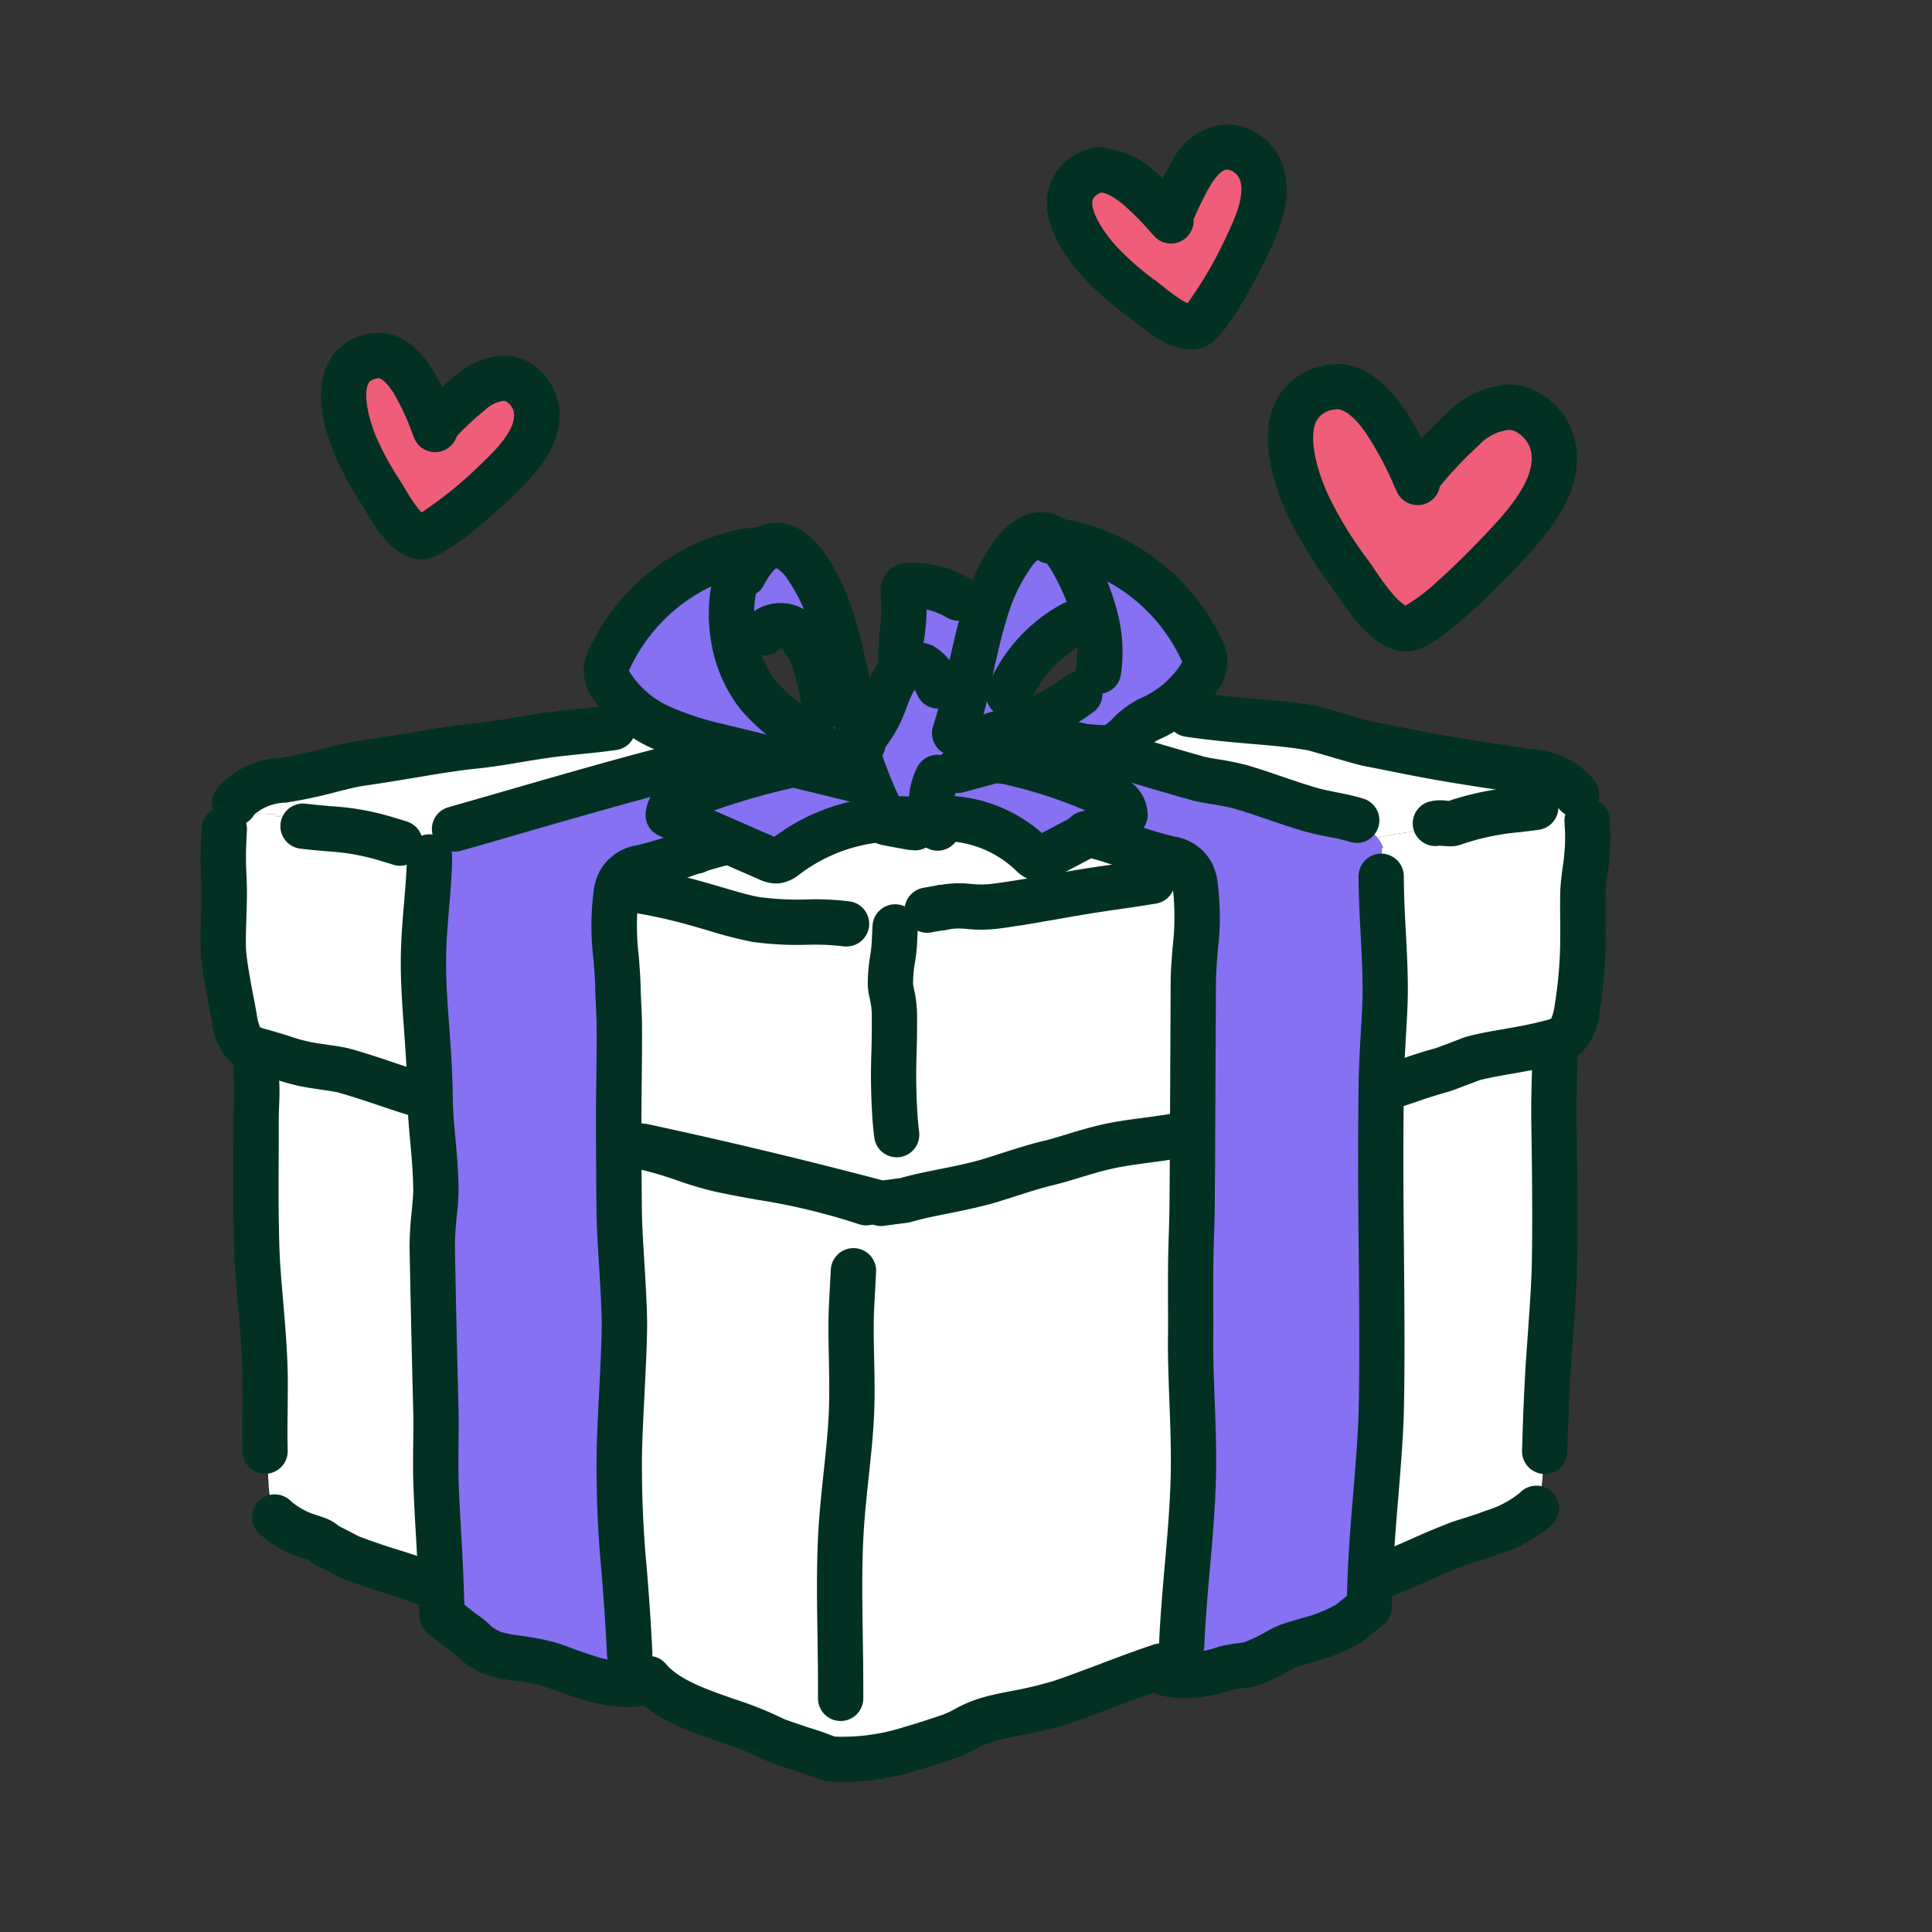
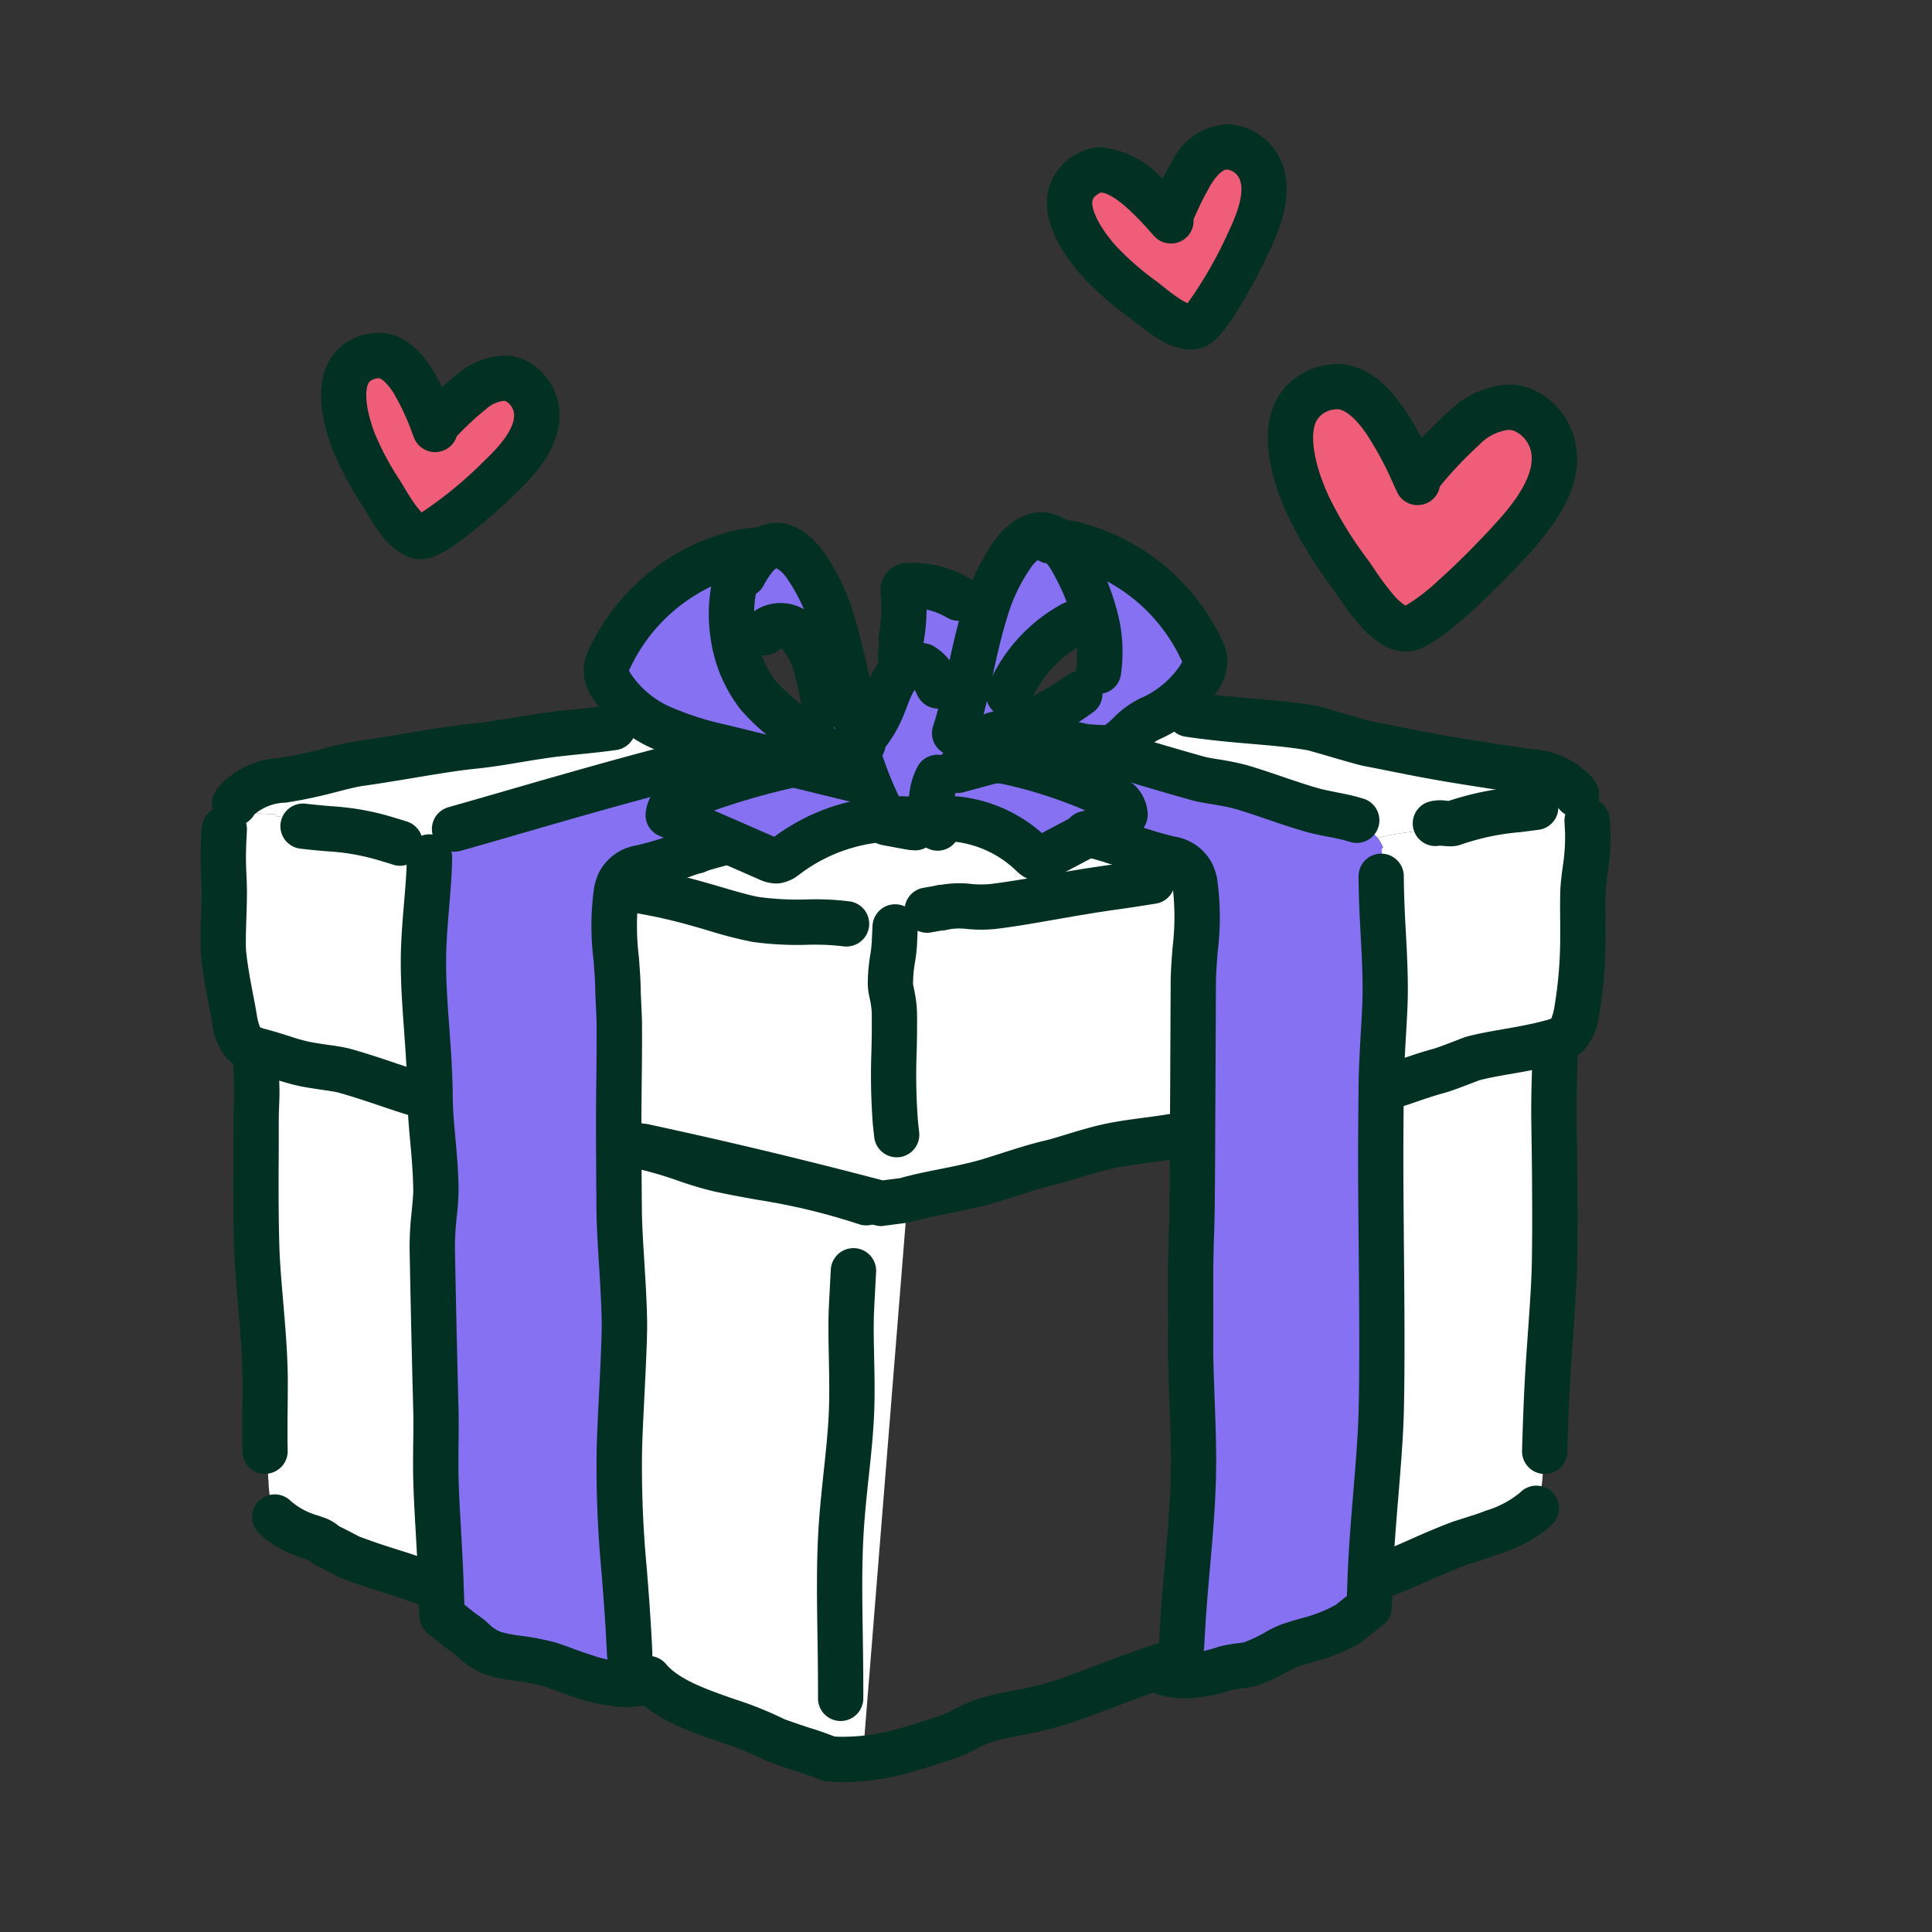
<svg xmlns="http://www.w3.org/2000/svg" width="128" height="128" viewBox="0 0 128 128">
  <rect x="0" y="0" width="128" height="128" fill="#333333" stroke="none" />
  <defs>
    <clipPath id="clip-icon-gifting">
      <rect width="128" height="128" />
    </clipPath>
  </defs>
  <g id="icon-gifting" clip-path="url(#clip-icon-gifting)">
    <g id="Group_43966" data-name="Group 43966" transform="translate(0 -4.625)">
      <path id="Path_12227" data-name="Path 12227" d="M495.7,26.028a2.347,2.347,0,0,0-.358-.649,16.9,16.9,0,0,1,2.965-.46,43.641,43.641,0,0,1,7.531-1.566v-.119a15.705,15.705,0,0,0,2.756-.308,5.027,5.027,0,0,1,.557,2.127l.119-.006a56.26,56.26,0,0,1-.71,11.681,3.2,3.2,0,0,1-.6,1.631,2,2,0,0,1-.976.525l-.155.042-10.958,3-.291,0c.057-5.325.072-10.625.041-15.859Z" transform="translate(-404.074 34.759)" fill="#fff" />
      <path id="Path_12228" data-name="Path 12228" d="M513.664,25.942v.119a43.638,43.638,0,0,0-7.531,1.566,16.9,16.9,0,0,0-2.965.46,1.327,1.327,0,0,0-.131-.151,8.234,8.234,0,0,0-1.618-.947l.033-.167c-4.141-1.17-14.59-4.3-18.427-4.948L483,21.742q.625-.149,1.251-.3a20.637,20.637,0,0,0,3.792-1.221,28.6,28.6,0,0,1,3.328.048l-.013.3c10.443,1.532,11.389,1.593,21.832,3.125a4.374,4.374,0,0,1,3.045,1.359l-.1.111a4.13,4.13,0,0,1,.286.471,15.71,15.71,0,0,1-2.756.308" transform="translate(-411.903 32.052)" fill="#fff" />
      <path id="Path_12229" data-name="Path 12229" d="M507.249,33.4q-.38,12.986-.754,25.973h-.015a8.255,8.255,0,0,1-.286,2.029,2.838,2.838,0,0,1-.229.537,10.173,10.173,0,0,1-3.322,1.78Q499.31,65,495.97,66.269l.018.09a5.629,5.629,0,0,1-.95.2c.352-10.711.623-21.688.732-32.566l.293,0,10.958-3c.051-.014.1-.028.154-.044l.013.062V33.4Z" transform="translate(-404.265 42.695)" fill="#fff" />
      <path id="Path_12230" data-name="Path 12230" d="M491.238,82.787l0,.062a3.514,3.514,0,0,1-.9-.153l.049-.267a4.41,4.41,0,0,0,1.331-1.584l-.075-.054c.456-9.813.623-19.643.7-29.47.011-1.448.021-2.9.028-4.343q.029-5.043.049-10.078c.01-1.9.489-4.782.108-6.579a3.19,3.19,0,0,0-.193-.619c-.275-.6-.728-.82-1.528-1.023a35.62,35.62,0,0,1-3.637-1.134l-.008,0c-.539-.332-1.077-.67-1.617-1l2.98-1.283c-.028-.507-.486-.782-.881-.937a40.018,40.018,0,0,0-6.912-1.918v-.517l3.729-.913.021.131c3.837.645,14.286,3.778,18.427,4.948l-.033.167a8.224,8.224,0,0,1,1.618.945,1.343,1.343,0,0,1,.131.153,2.293,2.293,0,0,1,.358.649L504.9,28c.031,5.234.016,10.534-.041,15.859-.11,10.878-.381,21.855-.732,32.566q-.032.925-.062,1.84l-1.355,1.084c-2.661,1.572-5.316,2.129-8.192,2.98a8.2,8.2,0,0,1-3.278.454" transform="translate(-413.352 32.825)" fill="#8571f2" />
      <path id="Path_12231" data-name="Path 12231" d="M489.382,19.623l-.642.392a9.542,9.542,0,0,0-4.021,4.166l.011.012a13.125,13.125,0,0,0-.373,2.67,16.978,16.978,0,0,0,4.355-2.28l.054.088a4.738,4.738,0,0,0,1.009-1.289l-.193-.219a8.968,8.968,0,0,0-.2-3.539m-8.844-1.1.021-.05c.494.284,1,.545,1.505.788a13.017,13.017,0,0,1,1.774-3.774,2.585,2.585,0,0,1,2.094-1.351,1.99,1.99,0,0,1,1.291.816,5.814,5.814,0,0,1,1.1-.33,12.845,12.845,0,0,1,8.469,6.889,2.11,2.11,0,0,1,.276.816,1.986,1.986,0,0,1-.407,1.184,7.625,7.625,0,0,1-3.287,2.713,20.639,20.639,0,0,1-3.793,1.221l-1.251.3-3.729.913v.517a40.016,40.016,0,0,1,6.912,1.918c.4.155.855.43.881.937l-2.98,1.283c-.752.326-1.506.649-2.259.975a.97.97,0,0,1-.471.111,1.067,1.067,0,0,1-.5-.253,9.715,9.715,0,0,0-6.509-1.9c-.2.181-.391.392-.584.581a.491.491,0,0,1-.044.046,1.422,1.422,0,0,1-1.344.507l0,0-1.417-.277c-.16-.332-.351-.75-.544-1.2a23.4,23.4,0,0,1-.994-2.608,1.83,1.83,0,0,1-.1-.955,1.89,1.89,0,0,1,.4-.692A7.147,7.147,0,0,0,476,26c.2-.477.351-.989.566-1.452a3.622,3.622,0,0,1,.286-.525,1.157,1.157,0,0,1,.069-.1,8.76,8.76,0,0,1,.015-2.294l0-.01c.006-.048.013-.1.021-.141a14.415,14.415,0,0,0,.113-3.272.6.6,0,0,1,.051-.368.337.337,0,0,1,.289-.119,5.269,5.269,0,0,1,1.774.209,5.582,5.582,0,0,1,1.352.591" transform="translate(-417.229 26.051)" fill="#8571f2" />
      <path id="Path_12232" data-name="Path 12232" d="M479.6,27.512c4.376-.68,9.105-.931,13.4-1.659l.007.062c.893-.153,1.784-.336,2.666-.555a3.136,3.136,0,0,1,.195.621c.381,1.8-.1,4.677-.108,6.579q-.027,5.037-.051,10.078l-.574,0q-9.32,1.743-18.507,4.357l-1.17.153a20.788,20.788,0,0,0,.557-3.613,104.165,104.165,0,0,1-.057-13.442q.14-1.056.276-2.109a9.59,9.59,0,0,0,2.034-.207c.271-.058.544-.127.819-.181l.015,0c.167-.026.333-.054.5-.076" transform="translate(-416.695 37.166)" fill="#fff" />
-       <path id="Path_12233" data-name="Path 12233" d="M476.689,38.553l1.17-.151q9.181-2.614,18.507-4.359l.574,0c-.007,1.444-.015,2.895-.026,4.343-.075,9.827-.242,19.657-.7,29.47l.075.054A4.393,4.393,0,0,1,494.96,69.5l-.123-.243q-7.06,2.345-14.124,4.7c-.794.265-1.6.529-2.4.762a15.219,15.219,0,0,1-4.8.72c0-.111,0-.221,0-.332q0-1.859.178-3.7l-.065-.008q.086-13.747,1-27.467h-.01a25.942,25.942,0,0,1,.2-5.719c.5.131,1.007.261,1.509.4Z" transform="translate(-417.93 45.756)" fill="#fff" />
      <path id="Path_12234" data-name="Path 12234" d="M496.448,25.475l.008,0a36.085,36.085,0,0,0,3.639,1.134c.8.2,1.252.416,1.527,1.021-.884.219-1.774.4-2.668.555l0-.062c-4.293.728-9.024.979-13.4,1.659a3.917,3.917,0,0,0-.5.076l-.016,0c-.273.054-.548.123-.817.181a9.592,9.592,0,0,1-2.034.207,9.486,9.486,0,0,1-2.813-.454l-.011.052a5.992,5.992,0,0,0-1.439-.239l-6.019-.489a18.758,18.758,0,0,0-5.825-.639,1.616,1.616,0,0,1,1.02-1.078,15.041,15.041,0,0,1,2.331-.466,49.254,49.254,0,0,0,7.193-1.806l.077.249q1.332-.606,2.637-1.3.92-.483,1.823-1.019c.193.45.384.865.544,1.2l1.417.275,0,0a1.427,1.427,0,0,0,1.344-.507.485.485,0,0,0,.044-.046c.193-.189.384-.4.584-.581a9.713,9.713,0,0,1,6.509,1.9,1.053,1.053,0,0,0,.5.255.952.952,0,0,0,.471-.113l2.259-.973c.539.332,1.077.668,1.617,1" transform="translate(-422.647 34.892)" fill="#fff" />
      <path id="Path_12235" data-name="Path 12235" d="M485.2,29.756a110.388,110.388,0,0,0,.074,15.754,22.316,22.316,0,0,1-.723,4.233l-.482.056q-.981-.236-1.958-.464-9.213-2.169-18.492-3.969l-1.144-.06c.047-1.184.1-2.365.178-3.545a131.241,131.241,0,0,1,1.56-13.933,16.109,16.109,0,0,1,.448-2.614,26.828,26.828,0,0,1,7.559.746l7.809.573a8.67,8.67,0,0,1,1.867.281l.015-.06a13.487,13.487,0,0,0,3.65.531q-.182,1.235-.36,2.471" transform="translate(-424.933 36.997)" fill="#fff" />
      <path id="Path_12236" data-name="Path 12236" d="M483.667,38.693q-9.181-2.614-18.507-4.359l-.574,0q.007,2.169.026,4.345c.075,9.827.242,19.655.7,29.468l-.074.054a4.377,4.377,0,0,0,1.331,1.584l3.613,2.3c4.706,1.566,6.346,2.389,10.634,2.152" transform="translate(-423.594 46.044)" fill="#fff" />
      <path id="Path_12237" data-name="Path 12237" d="M480.015,43.564h.008q-.9,13.7-.994,27.467l.065.006q-.179,1.841-.178,3.7c-.327.056-.652.109-.976.163l-.069.189a35.668,35.668,0,0,1-7.162-4.707,16.791,16.791,0,0,1-5.3-8.65l-.069-.008c.013-.221.029-.442.054-.658a8.285,8.285,0,0,1,1.8-.511,5.206,5.206,0,0,0,2.05-.521,5.855,5.855,0,0,0,2.3-2.051,1.933,1.933,0,0,0,.394-1.351,1.3,1.3,0,0,0-1.182-.887c-1.718-.269-3.466.247-5.189.036l.029-.4a195.228,195.228,0,0,1-.521-20.978l.881.05q7.15,1.537,14.253,3.388a25.943,25.943,0,0,0-.2,5.719" transform="translate(-423.338 46.117)" fill="#fff" />
      <path id="Path_12238" data-name="Path 12238" d="M481.3,27.686c-.5.286-1.712-8.379-2.222-8.136a12.929,12.929,0,0,0-1.774-3.774,2.589,2.589,0,0,0-2.092-1.353,2.009,2.009,0,0,0-1.293.816,5.965,5.965,0,0,0-1.1-.33,12.842,12.842,0,0,0-8.468,6.891,2.1,2.1,0,0,0-.278.816,1.976,1.976,0,0,0,.409,1.184,7.64,7.64,0,0,0,3.286,2.713,20.636,20.636,0,0,0,3.793,1.221l1.251.3c1.244.3,2.485.609,3.73.911v.519a40.187,40.187,0,0,0-6.913,1.916c-.4.155-.853.432-.881.939q1.491.642,2.98,1.281c.754.326,1.506.649,2.259.975a.955.955,0,0,0,.471.113,1.053,1.053,0,0,0,.5-.255c1.944-1.416,5.746-1.812,8.009-1.623Zm-6.614-3.378a8.349,8.349,0,0,1-1.661-3.847,2.265,2.265,0,0,1,.589-.473l.26.072a1.617,1.617,0,0,1,1.875.308,5.161,5.161,0,0,1,1.262,2.459,18.194,18.194,0,0,1,.5,2.457h0c-.051.477-.466.45-.41.923a9.071,9.071,0,0,1-2.415-1.9" transform="translate(-423.917 26.339)" fill="#8571f2" />
      <path id="Path_12239" data-name="Path 12239" d="M455.524,26.056a8.892,8.892,0,0,1-2-.34l-.033-.012.25-1.086a5.793,5.793,0,0,1,3.8-1.408q6.564-.722,13.13-1.45l0-.022a11.033,11.033,0,0,1,2.759-.786c.195.3.4.6.608.891a4.33,4.33,0,0,0,1.149,1.217,2.91,2.91,0,0,0,1.1.37,10.187,10.187,0,0,1-3.639.75l-.008-.1a19.8,19.8,0,0,0-6.727,1.965l.049.157a2.54,2.54,0,0,0-1.342,1.51v0a11.7,11.7,0,0,0-2.55-.561l0-.052q-3.286-.3-6.549-.855Z" transform="translate(-430.638 32.804)" fill="#fff" />
      <path id="Path_12239_-_Outline" data-name="Path 12239 - Outline" d="M466.115,29.807l-1.981-.667a10.232,10.232,0,0,0-2.224-.49l-1.388-.144v-.048c-1.746-.19-3.508-.434-5.255-.728l-1.294-.218,0-.142q-.442-.088-.877-.214l-.049-.014-1.325-.484.64-2.779.285-.3a7.211,7.211,0,0,1,4.725-1.863q4.45-.49,8.906-.983l3.929-.434a12.527,12.527,0,0,1,3-.833l.959-.14.522.816c.173.271.361.546.558.818l.009.012a3.432,3.432,0,0,0,.716.811,1.525,1.525,0,0,0,.547.164l5.307.856-4.983,2.016a11.647,11.647,0,0,1-4.175.859l-.63.011a19.316,19.316,0,0,0-4.313,1.151l.066.211-1.246.532a.971.971,0,0,0-.431.434Zm-2.51-3.92q.147.032.293.066a4.029,4.029,0,0,1,.3-.337l-.094-.3,1.086-.587a16.16,16.16,0,0,1,2.745-1.159l-1.325.147q-4.455.493-8.91.984c-.22.024-.432.048-.636.076l-.007.2c1.718.263,3.443.475,5.144.633l1.405.13Z" transform="translate(-430.638 32.804)" fill="#707070" />
      <path id="Path_12240" data-name="Path 12240" d="M464.721,26.365c-.428,5.825-.711,11.578-.822,17.327a5.61,5.61,0,0,0-.94-.157l.026-.428a25.4,25.4,0,0,1-8.412-2.18c-.381-.169-.762-.35-1.136-.543l-.137.1a2.661,2.661,0,0,1-.229-.712,7.477,7.477,0,0,1-.051-1.679l.164-.01a89.533,89.533,0,0,1,.33-13.49l.286-1.249.033.01a8.878,8.878,0,0,0,2,.34l0,.195q3.259.549,6.549.855l0,.052a11.718,11.718,0,0,1,2.552.561,3.681,3.681,0,0,0-.195,1.011Z" transform="translate(-430.949 35.168)" fill="#fff" />
      <path id="Path_12240_-_Outline" data-name="Path 12240 - Outline" d="M452.7,21.437l1.563.476a7.379,7.379,0,0,0,1.655.28l1.456.078-.009.342c1.719.264,3.448.476,5.155.635l1.449.134-.009.148a13.447,13.447,0,0,1,1.452.4l1.441.488-.509,1.434a2.212,2.212,0,0,0-.111.6l-.086,1.409h-.026c-.384,5.5-.619,10.7-.719,15.856l-.037,1.9-1.837-.473a4.115,4.115,0,0,0-.688-.115l-1.464-.12.028-.465a27.063,27.063,0,0,1-7.44-2.148q-.193-.086-.382-.174l-.84.6-.781-1.57a4.124,4.124,0,0,1-.362-1.112,8.718,8.718,0,0,1-.074-2l.06-1.367.042,0a91.14,91.14,0,0,1,.4-12.232l.009-.093Zm8.1,4.651c-1.734-.19-3.481-.432-5.211-.724l-.625-.105A88.228,88.228,0,0,0,454.681,38l.069,1.355q.212.1.431.2l.006,0a23.968,23.968,0,0,0,7.26,1.992c.129-4.894.381-9.861.764-15.111a9.983,9.983,0,0,0-.991-.154l-1.432-.148Z" transform="translate(-430.949 35.168)" fill="#707070" />
      <path id="Path_12241" data-name="Path 12241" d="M462.422,34.79a5.606,5.606,0,0,1,.94.155c-.139,7.038-.02,14.071.4,21.22l-.064.141c-.621-.39-1.288-.708-1.922-1.052a25.83,25.83,0,0,1-7.463-6.565,5.587,5.587,0,0,1,.015-1.558q-.169-5.661-.337-11.327a13.13,13.13,0,0,1,.021-1.645l-.167-.018c.065-.656.131-1.307.193-1.96a25.453,25.453,0,0,0,8.412,2.18Z" transform="translate(-430.413 43.916)" fill="#fff" />
      <path id="Path_12241_-_Outline" data-name="Path 12241 - Outline" d="M452.741,29.956l1.91.858a23.914,23.914,0,0,0,7.917,2.053l1.468.117-.035.577.885.228-.023,1.186c-.142,7.2-.013,14.106.4,21.1l.021.368-.923,2.045-1.457-.914c-.378-.237-.788-.451-1.222-.677-.2-.105-.411-.215-.619-.327a26.78,26.78,0,0,1-7.905-6.93l-.272-.331-.057-.424a7.056,7.056,0,0,1,0-1.837q-.081-2.72-.162-5.442-.085-2.881-.171-5.76l0-.07q0-.137-.007-.276l-.277-.03.178-1.79c.054-.54.109-1.1.162-1.645Zm8.123,5.743a26.767,26.767,0,0,1-5.368-1.314,12.244,12.244,0,0,0-.009,1.313l0,.066q.086,2.872.171,5.756.083,2.784.165,5.567l0,.134-.02.132a4.142,4.142,0,0,0-.044.74,23.946,23.946,0,0,0,6.362,5.641c-.283-5.789-.378-11.544-.288-17.486l-1-.082Z" transform="translate(-430.413 43.916)" fill="#707070" />
      <path id="Path_12242" data-name="Path 12242" d="M477.757,58.97a1.492,1.492,0,0,1-.645-.146c-.2-.083-1.075-.377-1.657-.573a18.851,18.851,0,0,1-2.042-.735l-.01-.005a20.983,20.983,0,0,0-2.876-1.148c-2.193-.762-4.462-1.55-5.88-3.242a1.5,1.5,0,0,1,2.3-1.928c.887,1.057,2.757,1.707,4.566,2.336a23.834,23.834,0,0,1,3.259,1.311c.224.089,1.074.376,1.644.568a18.842,18.842,0,0,1,2.042.735,1.5,1.5,0,0,1-.7,2.827Z" transform="translate(-422.825 63.677)" fill="#023123" />
      <path id="Path_12243" data-name="Path 12243" d="M454.318,49.608a1.5,1.5,0,0,1-1.5-1.457c-.015-.518-.029-1.029-.046-1.547q-.085-2.833-.168-5.664t-.168-5.666l0-.071a14.1,14.1,0,0,1,.027-1.758,6.243,6.243,0,0,1,.185-1.071,1.5,1.5,0,1,1,2.9.776,3.293,3.293,0,0,0-.1.565v.012a11.654,11.654,0,0,0-.015,1.393l0,.067q.085,2.827.168,5.663t.167,5.66c.016.518.031,1.033.046,1.554a1.5,1.5,0,0,1-1.457,1.542Z" transform="translate(-430.362 44.49)" fill="#023123" />
      <path id="Path_12244" data-name="Path 12244" d="M453.176,42.029a1.5,1.5,0,0,1-1.5-1.4c-.009-.129-.014-.253-.019-.372l0-.1a91.174,91.174,0,0,1,.336-13.71,1.5,1.5,0,0,1,.03-.185l.537-2.337a1.5,1.5,0,0,1,.376-.7,7.2,7.2,0,0,1,4.725-1.867l6.735-.743,6.388-.7.388-.043.362-.04a1.5,1.5,0,1,1,.351,2.979l-.395.044-.362.04h-.011l-6.392.705-6.739.743a5.385,5.385,0,0,0-2.609.717l-.409,1.781a88.179,88.179,0,0,0-.315,13.17v.01l0,.116c0,.105.008.2.015.3a1.5,1.5,0,0,1-1.4,1.6C453.243,42.028,453.209,42.029,453.176,42.029Z" transform="translate(-430.922 33.165)" fill="#023123" />
      <path id="Path_12245" data-name="Path 12245" d="M513.117,26.535a1.5,1.5,0,0,1-1.258-.681c-.012-.019-.038-.053-.062-.086a3.237,3.237,0,0,0-2.066-.779c-5.317-.78-6.72-1.061-8.843-1.486-.536-.107-1.144-.229-1.87-.369-.359-.07-1.22-.319-2.493-.692-.466-.136-1.041-.3-1.2-.344-1.166-.207-2.326-.306-3.667-.42-1.288-.11-2.747-.234-4.437-.482a1.5,1.5,0,1,1,.435-2.968c1.6.235,2.95.35,4.256.461,1.368.117,2.661.227,3.975.462.154.028.348.082,1.477.412.689.2,1.972.577,2.223.626.733.142,1.346.264,1.887.373,2.077.416,3.449.691,8.69,1.459a5.772,5.772,0,0,1,4.017,1.928l.021.028,0,.006c.047.064.1.143.163.233a1.5,1.5,0,0,1-1.255,2.319Z" transform="translate(-408.658 32.239)" fill="#023123" />
      <path id="Path_12246" data-name="Path 12246" d="M460.082,65.42a1.5,1.5,0,0,1-1.5-1.413c-.413-7.086-.543-14.065-.4-21.338.107-5.639.378-11.333.826-17.408.015-.191.029-.378.042-.566q.017-.232.035-.465a1.5,1.5,0,1,1,2.991.227q-.017.23-.034.459-.021.287-.043.571c-.444,6.015-.712,11.656-.818,17.241-.144,7.195-.015,14.1.393,21.1a1.5,1.5,0,0,1-1.41,1.585Z" transform="translate(-426.739 36.161)" fill="#023123" />
      <path id="Path_12247" data-name="Path 12247" d="M461.086,26.068a1.5,1.5,0,0,1-.714-2.82,21.4,21.4,0,0,1,7.225-2.132c.461-.066.815-.114,1.148-.155a1.5,1.5,0,1,1,.367,2.977c-.312.038-.647.084-1.086.147a18.673,18.673,0,0,0-6.228,1.8A1.493,1.493,0,0,1,461.086,26.068Z" transform="translate(-425.816 34.286)" fill="#023123" />
      <path id="Path_12248" data-name="Path 12248" d="M487.978,80.824a6.461,6.461,0,0,1-.775-.046,5.929,5.929,0,0,1-.779-.148,1.5,1.5,0,1,1,.749-2.9,2.966,2.966,0,0,0,.388.075,6.956,6.956,0,0,0,2.669-.4,8.78,8.78,0,0,1,1.249-.23c.141-.019.347-.047.44-.065a9.58,9.58,0,0,0,1.42-.675,6.606,6.606,0,0,1,1.173-.551c.452-.146.844-.261,1.19-.363a9.2,9.2,0,0,0,2.3-.9l.729-.583.04-1.151c.057-1.76.22-3.732.377-5.64.161-1.957.313-3.806.355-5.388.081-3.026.038-7.634.009-10.683,0-.373-.007-.719-.01-1.034-.037-4.221-.041-5.733,0-9.786.014-1.311.088-2.586.153-3.711.059-1.009.114-1.962.114-2.739,0-1.308-.063-2.457-.128-3.673-.064-1.2-.131-2.433-.139-3.865a1.5,1.5,0,0,1,1.492-1.508H501a1.5,1.5,0,0,1,1.5,1.492c.008,1.36.072,2.56.135,3.72.065,1.2.131,2.445.132,3.832,0,.865-.057,1.861-.119,2.916-.067,1.145-.135,2.329-.148,3.567-.041,4.027-.036,5.531,0,9.729,0,.314.006.66.009,1.032.029,3.071.072,7.711-.01,10.791-.045,1.665-.2,3.554-.364,5.553-.154,1.871-.313,3.806-.368,5.495l-.064,1.843a1.5,1.5,0,0,1-.562,1.119l-1.353,1.082a1.5,1.5,0,0,1-.174.12,11.973,11.973,0,0,1-3.065,1.248c-.344.1-.7.206-1.112.339a4.639,4.639,0,0,0-.647.322,12.5,12.5,0,0,1-1.9.888,4.89,4.89,0,0,1-1.01.2,7.756,7.756,0,0,0-.8.133A10.923,10.923,0,0,1,487.978,80.824Z" transform="translate(-409.494 36.321)" fill="#023123" />
      <path id="Path_12249" data-name="Path 12249" d="M462.918,36.14c-.048,0-.1,0-.146-.007l-.094-.007a26.836,26.836,0,0,1-8.889-2.305c-.431-.191-.839-.387-1.213-.58a1.5,1.5,0,1,1,1.379-2.664c.322.167.677.336,1.055.5l.007,0a23.843,23.843,0,0,0,7.915,2.053l.023,0c.029,0,.08,0,.141.012a1.5,1.5,0,0,1-.179,2.989Z" transform="translate(-430.779 43.644)" fill="#023123" />
      <path id="Path_12250" data-name="Path 12250" d="M475.984,42.387a1.5,1.5,0,0,1-1.487-1.321c-.041-.343-.074-.651-.1-.94a42.56,42.56,0,0,1-.085-4.834c.01-.475.019-.924.022-1.318,0-.5,0-.961,0-1.1v-.005a5.806,5.806,0,0,0-.146-1.05,4.532,4.532,0,0,1-.12-.857A11.335,11.335,0,0,1,474.231,29a8.685,8.685,0,0,0,.1-.869c.015-.355.033-.712.05-1.058V27.05a1.5,1.5,0,0,1,3,.151v.019c-.017.34-.035.692-.049,1.035v.01a11.194,11.194,0,0,1-.134,1.181,8.669,8.669,0,0,0-.133,1.456c.009.064.038.211.061.321a8.456,8.456,0,0,1,.205,1.607c0,.14.006.616,0,1.16,0,.419-.012.879-.022,1.366a39.647,39.647,0,0,0,.072,4.483l0,.019c.023.259.052.537.09.851a1.5,1.5,0,0,1-1.31,1.669A1.516,1.516,0,0,1,475.984,42.387Z" transform="translate(-416.575 38.912)" fill="#023123" />
      <path id="Path_12251" data-name="Path 12251" d="M481.346,40.1a1.5,1.5,0,0,1-.384-.05c-.478-.127-.983-.258-1.5-.391-4.654-1.215-9.429-2.349-14.194-3.374a1.5,1.5,0,0,1,.631-2.933c4.808,1.034,9.625,2.179,14.317,3.4.418.108.831.215,1.23.32l1.14-.147c.925-.258,1.719-.417,2.558-.584.752-.15,1.529-.3,2.482-.549.413-.106,1-.3,1.627-.5.9-.288,1.913-.614,2.815-.826.436-.1.952-.26,1.5-.426.767-.234,1.636-.5,2.553-.7.835-.18,1.683-.294,2.581-.414.775-.1,1.577-.212,2.42-.37a1.5,1.5,0,0,1,.552,2.949c-.919.172-1.76.285-2.573.394-.837.112-1.628.219-2.348.374-.794.171-1.565.406-2.31.633-.593.181-1.154.351-1.684.476-.786.185-1.742.492-2.585.763-.668.214-1.3.417-1.8.545-1.031.264-1.885.434-2.639.585-.846.169-1.577.314-2.432.558a1.5,1.5,0,0,1-.218.045l-1.543.2A1.5,1.5,0,0,1,481.346,40.1Z" transform="translate(-422.96 45.756)" fill="#023123" />
      <path id="Path_12252" data-name="Path 12252" d="M495.664,42.785a1.5,1.5,0,0,1-.4-2.947c.514-.141.958-.293,1.473-.47.6-.206,1.282-.44,2.179-.686.215-.062,1.259-.462,1.6-.594a5.225,5.225,0,0,1,.51-.186c.734-.2,1.551-.344,2.416-.494.922-.161,1.876-.327,2.777-.574l.007,0,.142-.038a1.364,1.364,0,0,0,.277-.1,3.561,3.561,0,0,0,.221-.86,27.866,27.866,0,0,0,.369-4.621c0-.211,0-.535,0-.911-.007-.625-.015-1.4.005-2.035.018-.52.085-1.038.157-1.587a12.934,12.934,0,0,0,.162-2.215c-.011-.257-.025-.516-.04-.8a1.5,1.5,0,1,1,3-.162c.016.3.03.566.042.837a15.473,15.473,0,0,1-.185,2.733c-.062.475-.121.923-.133,1.3-.018.566-.01,1.307,0,1.9,0,.4.008.739,0,.989a30.5,30.5,0,0,1-.409,5.071v.005a4.444,4.444,0,0,1-.972,2.394,3.459,3.459,0,0,1-1.666.952l-.025.007-.152.041c-1.038.284-2.108.471-3.052.635-.768.134-1.494.26-2.081.417l-.286.109c-1.007.386-1.606.61-1.883.686-.806.221-1.413.429-2,.63-.539.185-1.048.359-1.653.525A1.5,1.5,0,0,1,495.664,42.785Z" transform="translate(-403.867 35.406)" fill="#023123" />
      <path id="Path_12253" data-name="Path 12253" d="M477.681,28.847a1.5,1.5,0,0,1-.228-2.982l.121-.019c.127-.02.259-.041.4-.059a6.828,6.828,0,0,1,1.6-.011,6.54,6.54,0,0,0,1.34.007c1.174-.143,2.378-.354,3.773-.6.66-.116,1.342-.235,2.071-.356.616-.1,1.3-.2,2.021-.305.84-.121,1.709-.247,2.538-.387l.03-.006a1.5,1.5,0,1,1,.552,2.949l-.043.008-.025,0c-.869.147-1.761.276-2.623.4-.707.1-1.375.2-1.96.3-.715.118-1.39.237-2.043.351-1.376.241-2.676.469-3.929.621a9.334,9.334,0,0,1-1.928.006,4.375,4.375,0,0,0-.935-.013l-.036.005c-.105.014-.217.032-.336.05l-.13.02A1.512,1.512,0,0,1,477.681,28.847Z" transform="translate(-415.28 37.408)" fill="#023123" />
      <path id="Path_12254" data-name="Path 12254" d="M477.087,28.149a1.5,1.5,0,0,1-.268-2.976c.248-.045.5-.089.742-.13L477.79,25a1.5,1.5,0,0,1,.511,2.956l-.231.04c-.246.042-.478.082-.711.125A1.509,1.509,0,0,1,477.087,28.149Z" transform="translate(-415.657 38.276)" fill="#023123" />
      <path id="Path_12255" data-name="Path 12255" d="M489.14,79.02l-.071,0a1.5,1.5,0,0,1-1.429-1.568c.089-1.919.241-3.659.389-5.342.171-1.953.333-3.8.383-5.764.041-1.605-.025-3.36-.088-5.057-.056-1.5-.109-2.913-.09-4.184.008-.52,0-1.77,0-2.773,0-.775,0-1.444,0-1.7.016-1.259.038-1.906.057-2.476s.036-1.086.044-2.118c.014-1.756.022-3.094.026-4.336.013-2.026.022-4.081.031-6.068q.009-2.007.019-4.013c0-.693.062-1.465.123-2.281a16.932,16.932,0,0,0,.019-3.972,1.691,1.691,0,0,0-.092-.313l0-.009-.007-.014a2.494,2.494,0,0,0-.521-.169,27.181,27.181,0,0,1-2.906-.876c-.261-.094-.508-.182-.823-.284a1.5,1.5,0,1,1,.921-2.855c.362.117.643.218.915.315a24.318,24.318,0,0,0,2.632.793,3.39,3.39,0,0,1,2.522,1.853,4.527,4.527,0,0,1,.293.916l0,.014a18.268,18.268,0,0,1,.039,4.826c-.057.763-.112,1.484-.115,2.072q-.011,2.006-.019,4.011c-.009,1.988-.018,4.044-.031,6.069,0,1.243-.012,2.585-.026,4.345-.008,1.071-.027,1.618-.046,2.2-.019.555-.04,1.185-.055,2.413,0,.228,0,.918,0,1.649,0,1.069.007,2.28,0,2.827-.018,1.193.034,2.57.088,4.027.065,1.743.133,3.546.089,5.245-.052,2.058-.218,3.949-.394,5.95-.145,1.652-.295,3.361-.381,5.219A1.5,1.5,0,0,1,489.14,79.02Z" transform="translate(-410.851 36.095)" fill="#023123" />
      <path id="Path_12256" data-name="Path 12256" d="M485.378,26.035a1.5,1.5,0,0,1-.444-.068c-.384-.119-.934-.283-1.787-.5a1.5,1.5,0,0,1,.74-2.907c.918.234,1.516.412,1.934.542a1.5,1.5,0,0,1-.443,2.933Z" transform="translate(-411.578 35.833)" fill="#023123" />
      <path id="Path_12257" data-name="Path 12257" d="M501.78,27.58a1.5,1.5,0,0,1-.4-.055l-.225-.063-.121-.035c-.344-.1-.732-.173-1.144-.253-.5-.1-1.022-.2-1.568-.357-.854-.247-1.695-.534-2.508-.812-.774-.264-1.5-.514-2.173-.7-.407-.116-1-.214-1.517-.3-.486-.081-.9-.151-1.224-.24-1.349-.375-2.57-.736-3.647-1.055a45.117,45.117,0,0,0-4.486-1.192,1.5,1.5,0,1,1,.5-2.959,46.311,46.311,0,0,1,4.84,1.274c1.066.315,2.274.673,3.6,1.041.167.046.565.113.916.171a17.842,17.842,0,0,1,1.842.374c.744.211,1.511.473,2.323.75.78.266,1.586.541,2.372.769.417.121.849.2,1.307.294s.922.179,1.387.311l.129.037.2.057a1.5,1.5,0,0,1-.4,2.946Z" transform="translate(-411.896 32.889)" fill="#023123" />
      <path id="Path_12258" data-name="Path 12258" d="M498.119,25.723c-.165,0-.332-.013-.5-.026-.069-.005-.164-.013-.229-.016a1.5,1.5,0,0,1-.8-2.879,2.8,2.8,0,0,1,1.256-.1l.16.012a18.979,18.979,0,0,1,4.347-.905c.385-.047.783-.1,1.224-.156a1.5,1.5,0,0,1,.408,2.972c-.464.064-.873.114-1.269.162a15.951,15.951,0,0,0-3.918.828l-.029.01A2.042,2.042,0,0,1,498.119,25.723Z" transform="translate(-402.021 34.972)" fill="#023123" />
      <path id="Path_12259" data-name="Path 12259" d="M473.579,67.525h-.007a1.5,1.5,0,0,1-1.493-1.507c.007-1.409-.014-2.786-.034-4.117-.034-2.279-.066-4.431.036-6.539.073-1.511.228-2.96.377-4.362s.291-2.724.342-4.015c.045-1.117.02-2.3,0-3.453-.026-1.225-.05-2.381,0-3.451.035-.712.076-1.5.129-2.466a1.5,1.5,0,0,1,3,.165c-.053.964-.094,1.743-.129,2.451-.049.965-.026,2.069,0,3.238.025,1.194.051,2.428,0,3.636-.056,1.39-.2,2.762-.357,4.213-.145,1.359-.295,2.764-.364,4.189-.1,2.013-.066,4.119-.033,6.349.02,1.346.041,2.738.034,4.176A1.5,1.5,0,0,1,473.579,67.525Z" transform="translate(-417.885 51.121)" fill="#023123" />
      <path id="Path_12260" data-name="Path 12260" d="M474.189,59.432q-.237,0-.471-.009c-.281-.006-.55-.03-.754-.051a1.5,1.5,0,0,1,.3-2.985c.151.015.348.033.527.036h.033a13.492,13.492,0,0,0,4.324-.665c.762-.219,1.511-.465,2.342-.742a5.464,5.464,0,0,0,.932-.419,9.027,9.027,0,0,1,1.9-.788c.477-.139,1.1-.265,1.832-.41a25.908,25.908,0,0,0,2.806-.666c.929-.309,1.957-.7,3.045-1.109,1.182-.447,2.4-.908,3.605-1.308a1.5,1.5,0,0,1,.947,2.847c-1.145.381-2.338.832-3.492,1.268-1.117.422-2.173.821-3.158,1.149a27.924,27.924,0,0,1-3.165.761c-.632.126-1.229.246-1.582.349a6.084,6.084,0,0,0-1.335.557,8.312,8.312,0,0,1-1.392.616c-.862.287-1.643.544-2.459.778A17.089,17.089,0,0,1,474.189,59.432Z" transform="translate(-418.181 63.267)" fill="#023123" />
      <path id="Path_12261" data-name="Path 12261" d="M495.608,52.392a1.5,1.5,0,0,1-.535-2.9c.9-.342,1.561-.637,2.264-.949.786-.349,1.6-.71,2.794-1.165q.05-.019.1-.034c.229-.07,1.506-.474,1.7-.549l.425-.161a6.423,6.423,0,0,0,2.22-1.164c.05-.048.1-.088.129-.116a1.5,1.5,0,1,1,1.953,2.277l-.013.011-.043.04a9.135,9.135,0,0,1-3.192,1.759l-.408.154c-.068.026-.22.084-1.09.361l-.56.177-.179.056-.022.007c-1.1.419-1.862.759-2.6,1.087-.708.314-1.44.639-2.413,1.01A1.5,1.5,0,0,1,495.608,52.392Z" transform="translate(-403.903 58.072)" fill="#023123" />
      <path id="Path_12262" data-name="Path 12262" d="M502.167,59.1h-.044a1.5,1.5,0,0,1-1.456-1.543c.075-2.6.15-4.305.267-6.071.039-.582.081-1.174.121-1.747.116-1.632.225-3.174.255-4.418.051-2.1.024-5.681,0-7.466-.006-.423-.011-.787-.016-1.11-.023-1.468-.033-2.138.017-3.869q.018-.683.039-1.37l0-.117a1.5,1.5,0,1,1,3,.089l0,.117c-.013.454-.027.908-.039,1.364-.048,1.668-.038,2.317-.016,3.739.005.326.011.691.017,1.116.025,1.806.052,5.435,0,7.579-.032,1.314-.144,2.889-.262,4.557-.04.569-.082,1.158-.12,1.733-.114,1.726-.188,3.4-.262,5.959A1.5,1.5,0,0,1,502.167,59.1Z" transform="translate(-399.827 43.179)" fill="#023123" />
      <path id="Path_12263" data-name="Path 12263" d="M477.105,29.75a1.5,1.5,0,0,1-1.134-.518,12.02,12.02,0,0,0-1.545-1.5l-.012-.01c-.373-.306-.779-.591-1.172-.866l-.122-.086a14.059,14.059,0,0,1-3.02-2.6,9.787,9.787,0,0,1-1.976-4.544,10.669,10.669,0,0,1,.194-4.5,1.5,1.5,0,1,1,2.9.777,7.648,7.648,0,0,0-.133,3.224,6.883,6.883,0,0,0,1.347,3.151,11.588,11.588,0,0,0,2.417,2.042l.121.085c.414.29.885.621,1.344,1a15.029,15.029,0,0,1,1.928,1.865,1.5,1.5,0,0,1-1.133,2.482Z" transform="translate(-421.012 27.486)" fill="#023123" />
      <path id="Line_884" data-name="Line 884" d="M.157,1.53A1.507,1.507,0,0,1-.128,1.5l-.155-.03A1.5,1.5,0,0,1-1.473-.283,1.5,1.5,0,0,1,.283-1.473l.155.03A1.5,1.5,0,0,1,.157,1.53Z" transform="translate(60.476 59.433)" fill="#023123" />
      <path id="Path_12264" data-name="Path 12264" d="M478.03,30.98a1.507,1.507,0,0,1-.276-.026l-1.569-.292a1.5,1.5,0,0,1-1.068-.8c-.149-.3-.379-.77-.628-1.326a26.358,26.358,0,0,1-1.167-2.948,3.306,3.306,0,0,1-.125-1.835,3.211,3.211,0,0,1,.673-1.224l.049-.062.013-.016a5.976,5.976,0,0,0,.84-1.395c.077-.179.15-.373.228-.578.125-.33.255-.67.421-1.015a5.2,5.2,0,0,1,.431-.757c.041-.062.086-.123.137-.187a2.906,2.906,0,0,1,3.531-1.075,3.923,3.923,0,0,1,1.723,2.039,1.5,1.5,0,1,1-2.714,1.279c-.042-.089-.114-.242-.188-.38l0,0-.019.027a2.206,2.206,0,0,0-.187.333l-.006.013c-.112.232-.214.5-.323.787-.086.225-.174.458-.276.694l0,.007a8.979,8.979,0,0,1-1.261,2.091l-.053.066-.08.1c.011.046.029.11.057.2l0,.014a22.6,22.6,0,0,0,1.028,2.577l.005.012c.088.2.173.381.252.55l.823.153a1.5,1.5,0,0,1-.272,2.975Z" transform="translate(-417.737 29.948)" fill="#023123" />
      <path id="Path_12265" data-name="Path 12265" d="M477.941,28.761a1.5,1.5,0,0,1-1.427-1.962c.407-1.259.7-2.585,1.008-3.99.291-1.323.592-2.69,1-4a14.358,14.358,0,0,1,1.988-4.206c1.284-1.785,2.591-2.055,3.461-1.967a3.408,3.408,0,0,1,2.3,1.349,7.823,7.823,0,0,1,.887,1.345,16.765,16.765,0,0,1,1.573,3.929,10.46,10.46,0,0,1,.225,4.134,1.5,1.5,0,1,1-2.963-.471,7.484,7.484,0,0,0-.175-2.947,13.786,13.786,0,0,0-1.3-3.22l-.006-.011a4.918,4.918,0,0,0-.543-.835l-.011-.014a1.18,1.18,0,0,0-.278-.266,2.218,2.218,0,0,0-.73.725,11.3,11.3,0,0,0-1.558,3.343c-.37,1.187-.644,2.432-.934,3.751-.311,1.412-.632,2.872-1.084,4.268A1.5,1.5,0,0,1,477.941,28.761Z" transform="translate(-414.695 25.94)" fill="#023123" />
      <path id="Path_12266" data-name="Path 12266" d="M478.328,30.969a1.5,1.5,0,0,1-.391-2.948l4.014-1.086.035-.009a4.391,4.391,0,0,1,2.7.361,6.114,6.114,0,0,0,.647.223l.69-.665a1.5,1.5,0,0,1,.684-.377,1.982,1.982,0,0,1,.664-.031c.356.022.6.03.721.023a3.907,3.907,0,0,0,.538-.462,6.365,6.365,0,0,1,1.746-1.282,6.1,6.1,0,0,0,2.669-2.182l0-.005a1.427,1.427,0,0,0,.149-.266,2.138,2.138,0,0,0-.1-.2l-.008-.015a11.349,11.349,0,0,0-7.445-6.107,8.158,8.158,0,0,0-1.272-.168,1.5,1.5,0,1,1,.153-3,11.162,11.162,0,0,1,1.74.23,14.363,14.363,0,0,1,9.49,7.667,3.493,3.493,0,0,1,.441,1.4v.018a3.477,3.477,0,0,1-.657,2.1,9.079,9.079,0,0,1-3.905,3.245,3.723,3.723,0,0,0-.939.732,4.237,4.237,0,0,1-1.909,1.213,4.182,4.182,0,0,1-1.152.073l-.64.617a1.5,1.5,0,0,1-.685.377,4.391,4.391,0,0,1-2.7-.361,2.536,2.536,0,0,0-.906-.249l-3.987,1.079A1.5,1.5,0,0,1,478.328,30.969Z" transform="translate(-414.87 26.196)" fill="#023123" />
      <path id="Path_12267" data-name="Path 12267" d="M480.637,23.277a1.5,1.5,0,0,1-1.366-2.119c.1-.219.2-.416.294-.6a11.061,11.061,0,0,1,4.668-4.806,1.5,1.5,0,0,1,1.366,2.671,8.048,8.048,0,0,0-3.371,3.517l-.01.018c-.071.134-.139.273-.214.438A1.5,1.5,0,0,1,480.637,23.277Z" transform="translate(-413.816 28.857)" fill="#023123" />
      <path id="Path_12268" data-name="Path 12268" d="M479.8,23.544a1.5,1.5,0,0,1-.365-2.955c.382-.1.763-.211,1.133-.343l.011,0a15.48,15.48,0,0,0,3.97-2.078A1.5,1.5,0,1,1,486.3,20.6a18.477,18.477,0,0,1-4.735,2.476c-.457.162-.928.3-1.4.423A1.5,1.5,0,0,1,479.8,23.544Z" transform="translate(-413.938 31.252)" fill="#023123" />
      <path id="Path_12269" data-name="Path 12269" d="M484.927,29.658a1.913,1.913,0,0,1-.249-.016,2.366,2.366,0,0,1-1.306-.684l0,0A7.015,7.015,0,0,0,478.015,27H478c-.12.011-.208.022-.283.035a1.5,1.5,0,1,1-.5-2.958c.149-.025.3-.044.494-.062a9.881,9.881,0,0,1,7.354,2.441l.794-.42,1.033-.547,1.026-.541a30.452,30.452,0,0,0-5.387-1.731l-.012,0a3.134,3.134,0,0,0-.656-.064,1.5,1.5,0,0,1-.136-3,6.073,6.073,0,0,1,1.313.106,35.7,35.7,0,0,1,7.3,2.475,2.787,2.787,0,0,1,1.736,2.44,1.5,1.5,0,0,1-.8,1.394L488.3,28.145l-1.036.548q-.61.322-1.219.646A2.339,2.339,0,0,1,484.927,29.658Z" transform="translate(-416.038 33.361)" fill="#023123" />
      <path id="Path_12270" data-name="Path 12270" d="M476.039,20.956a1.5,1.5,0,0,1-1.485-1.727l0-.02c.005-.037.013-.089.026-.153a10.28,10.28,0,0,0,.094-2.547q0-.014,0-.027a1.918,1.918,0,0,1,.352-1.345,1.8,1.8,0,0,1,1.385-.7l.027,0a7.353,7.353,0,0,1,2.228.236,7.445,7.445,0,0,1,1.69.668l.124.071.065.037a1.5,1.5,0,1,1-1.445,2.629l-.121-.069-.065-.037a4.445,4.445,0,0,0-1.009-.4q-.095-.025-.19-.046a13.329,13.329,0,0,1-.177,2.044q0,.029-.011.057l-.008.053A1.5,1.5,0,0,1,476.039,20.956Z" transform="translate(-416.326 27.485)" fill="#023123" />
      <path id="Path_12271" data-name="Path 12271" d="M476,19.721a1.5,1.5,0,0,1-1.472-1.8c.016-.08.031-.169.047-.269a1.5,1.5,0,0,1,2.96.487c-.02.124-.041.246-.067.376A1.5,1.5,0,0,1,476,19.721Z" transform="translate(-416.349 29.784)" fill="#023123" />
      <path id="Path_12272" data-name="Path 12272" d="M477.669,27a1.5,1.5,0,0,1-1.322-.788,4.852,4.852,0,0,1-.37-.888l0-.006a5.2,5.2,0,0,1,.364-3.89,1.5,1.5,0,1,1,2.639,1.428,2.234,2.234,0,0,0-.13,1.6,1.845,1.845,0,0,0,.139.334A1.5,1.5,0,0,1,477.669,27Z" transform="translate(-415.549 33.986)" fill="#023123" />
      <path id="Path_12273" data-name="Path 12273" d="M473.839,24.067a1.5,1.5,0,0,1-1.485-1.3,16.956,16.956,0,0,0-.458-2.255,4.285,4.285,0,0,0-.823-1.748l-.006-.006a.415.415,0,0,0-.125-.08,1.5,1.5,0,0,1-2.24-1.992,2.8,2.8,0,0,1,.739-.633,3.121,3.121,0,0,1,3.649.49,6.547,6.547,0,0,1,1.7,3.169,19.973,19.973,0,0,1,.54,2.657,1.5,1.5,0,0,1-1.489,1.7Z" transform="translate(-419.22 28.903)" fill="#023123" />
      <path id="Path_12274" data-name="Path 12274" d="M461.279,25.972q-.07,0-.14-.006c-2.206-.2-4.447-.5-6.66-.87a1.5,1.5,0,1,1,.5-2.958c2.14.361,4.306.643,6.438.841a1.5,1.5,0,0,1-.137,2.994Z" transform="translate(-429.85 35.44)" fill="#023123" />
      <path id="Path_12276" data-name="Path 12276" d="M454.167,42.219a1.5,1.5,0,0,1-1.473-1.228c-.018-.1-.035-.2-.049-.3a1.5,1.5,0,0,1,2.969-.428c.009.06.019.12.03.18a1.5,1.5,0,0,1-1.477,1.773Z" transform="translate(-430.231 52.125)" fill="#023123" />
      <path id="Path_12277" data-name="Path 12277" d="M476.035,19.4a1.5,1.5,0,0,1-1.425-1.968l0-.01a1.5,1.5,0,0,1,2.85.936l0,.01A1.5,1.5,0,0,1,476.035,19.4Z" transform="translate(-416.327 29.777)" fill="#023123" />
      <path id="Path_12278" data-name="Path 12278" d="M476.506,25.307a1.493,1.493,0,0,1-.784-.222l-.006,0a1.5,1.5,0,0,1,1.572-2.555l.006,0a1.5,1.5,0,0,1-.787,2.778Z" transform="translate(-416.031 35.625)" fill="#023123" />
      <path id="Path_12279" data-name="Path 12279" transform="translate(-410.855 36.093)" fill="#023123" />
      <path id="Path_12280" data-name="Path 12280" d="M477.673,27.984a1.5,1.5,0,0,1-.39-2.948l.015,0a1.5,1.5,0,0,1,.782,2.9l-.015,0A1.5,1.5,0,0,1,477.673,27.984Z" transform="translate(-415.286 38.274)" fill="#023123" />
      <path id="Path_12281" data-name="Path 12281" d="M462.16,26.32a2.346,2.346,0,0,1,.358-.649,16.9,16.9,0,0,0-2.965-.46,43.641,43.641,0,0,0-7.531-1.566v-.119a15.7,15.7,0,0,1-2.756-.308,5.026,5.026,0,0,0-.557,2.127l-.119-.006a56.256,56.256,0,0,0,.71,11.681,3.2,3.2,0,0,0,.6,1.631,2,2,0,0,0,.976.525l.155.042,10.958,3,.291,0c-.057-5.325-.072-10.625-.041-15.859Z" transform="translate(-433.781 35.048)" fill="#fff" />
      <path id="Path_12282" data-name="Path 12282" d="M451.738,26.234v.119a43.639,43.639,0,0,1,7.531,1.566,16.9,16.9,0,0,1,2.965.46,1.325,1.325,0,0,1,.131-.151,8.235,8.235,0,0,1,1.618-.947l-.033-.167c4.141-1.17,14.59-4.3,18.427-4.948l.021-.131q-.625-.149-1.251-.3a20.639,20.639,0,0,1-3.793-1.221,28.593,28.593,0,0,0-3.328.048l.013.3c-10.443,1.532-11.389,1.593-21.832,3.125a4.374,4.374,0,0,0-3.046,1.359l.1.111a4.112,4.112,0,0,0-.286.471,15.706,15.706,0,0,0,2.756.308" transform="translate(-433.498 32.341)" fill="#fff" />
      <path id="Path_12283" data-name="Path 12283" d="M449.92,33.7q.38,12.986.754,25.973h.015a8.258,8.258,0,0,0,.286,2.029,2.836,2.836,0,0,0,.229.537,10.173,10.173,0,0,0,3.322,1.78q3.335,1.274,6.675,2.544l-.018.09a5.632,5.632,0,0,0,.95.2c-.352-10.711-.623-21.688-.732-32.566l-.293,0-10.958-3c-.051-.014-.1-.028-.154-.044l-.013.062v2.391Z" transform="translate(-432.903 42.983)" fill="#fff" />
      <path id="Path_12284" data-name="Path 12284" d="M470.605,83.079l0,.062a3.513,3.513,0,0,0,.9-.153l-.049-.267a4.409,4.409,0,0,1-1.331-1.584l.075-.054c-.456-9.813-.623-19.643-.7-29.47-.011-1.448-.021-2.9-.028-4.343q-.029-5.043-.049-10.078c-.01-1.9-.489-4.782-.108-6.579a3.188,3.188,0,0,1,.193-.619c.275-.6.727-.82,1.528-1.023a35.626,35.626,0,0,0,3.637-1.134l.008,0c.539-.332,1.077-.67,1.617-1l-2.98-1.283c.028-.507.486-.782.881-.937a40.019,40.019,0,0,1,6.912-1.918v-.517l-3.729-.913-.021.131c-3.837.645-14.286,3.778-18.427,4.948l.033.167a8.228,8.228,0,0,0-1.618.945,1.343,1.343,0,0,0-.131.153,2.291,2.291,0,0,0-.358.649l.075.04c-.031,5.234-.016,10.534.041,15.859.109,10.878.381,21.855.732,32.566q.032.925.062,1.84l1.355,1.084c2.661,1.572,5.316,2.129,8.192,2.98a8.2,8.2,0,0,0,3.278.454" transform="translate(-428.491 33.113)" fill="#8571f2" />
      <path id="Path_12285" data-name="Path 12285" d="M481.135,23.543a9.7,9.7,0,0,0-6.509,1.9,1.069,1.069,0,0,1-.5.255.949.949,0,0,1-.469-.113c-.754-.326-1.507-.649-2.259-.975q-.809.5-1.617,1l-.01,0a35.864,35.864,0,0,1-3.637,1.134c-.8.2-1.252.416-1.527,1.021q1.327.325,2.668.555l0-.062c4.293.728,9.594,1.558,13.97,2.238" transform="translate(-423.58 35.337)" fill="#fff" />
      <path id="Path_12286" data-name="Path 12286" d="M449.018,26.827a1.5,1.5,0,0,1-1.256-2.319c.059-.09.117-.169.163-.232l.005-.007.021-.028a5.772,5.772,0,0,1,4.016-1.928,29.7,29.7,0,0,0,3.149-.672,19.677,19.677,0,0,1,2.023-.446c1.222-.175,2.341-.362,3.422-.542,1.46-.244,2.838-.474,4.085-.6,1-.1,1.882-.25,2.819-.407.977-.163,1.988-.332,3.207-.464l.746-.079c.874-.091,1.778-.185,2.484-.289a1.5,1.5,0,0,1,.435,2.968c-.768.113-1.7.21-2.608.3l-.736.077c-1.131.122-2.1.284-3.033.44s-1.917.321-3.009.432c-1.152.118-2.423.33-3.9.576-1.1.184-2.234.373-3.492.553-.465.067-1.041.213-1.707.383a32.648,32.648,0,0,1-3.454.733,3.236,3.236,0,0,0-2.066.779c-.024.033-.049.067-.061.085A1.5,1.5,0,0,1,449.018,26.827Z" transform="translate(-433.475 32.528)" fill="#023123" />
      <path id="Path_12287" data-name="Path 12287" d="M469.986,81.116a10.925,10.925,0,0,1-3.108-.549c-.523-.155-1.086-.362-1.582-.544-.355-.131-.69-.254-.879-.308a14.713,14.713,0,0,0-1.862-.353,9.612,9.612,0,0,1-1.938-.409,5.228,5.228,0,0,1-1.77-1.121,3.242,3.242,0,0,0-.5-.393,1.5,1.5,0,0,1-.174-.12l-1.354-1.082a1.5,1.5,0,0,1-.562-1.12l-.064-1.84c-.046-1.4-.114-2.569-.179-3.7-.067-1.159-.131-2.253-.166-3.5-.022-.793-.012-1.778,0-2.647.008-.717.015-1.394,0-1.847-.1-3.949-.182-7.536-.245-10.967a22.3,22.3,0,0,1,.145-2.378c.051-.531.1-1.081.1-1.361-.02-1.243-.112-2.243-.2-3.21s-.175-1.9-.187-3c-.016-1.527-.123-3.005-.226-4.435-.11-1.523-.214-2.962-.215-4.44,0-1.36.109-2.677.217-3.952.092-1.088.178-2.116.184-3.057a1.5,1.5,0,0,1,1.5-1.492h.009a1.5,1.5,0,0,1,1.492,1.508c-.006,1.058-.1,2.143-.194,3.292-.1,1.212-.208,2.465-.206,3.7,0,1.371.1,2.758.208,4.227s.217,3,.233,4.62c.01.979.09,1.84.174,2.752.095,1.023.192,2.081.214,3.439a16.868,16.868,0,0,1-.113,1.7,20.353,20.353,0,0,0-.132,2.036c.062,3.423.142,7,.244,10.944.013.508.006,1.211,0,1.956-.009.842-.019,1.8,0,2.531.034,1.2.1,2.272.162,3.408s.136,2.337.182,3.773l.04,1.148.741.592a6.186,6.186,0,0,1,.871.678,2.323,2.323,0,0,0,.824.549l.009,0a8.96,8.96,0,0,0,1.312.247,17.2,17.2,0,0,1,2.257.438c.294.085.661.22,1.086.376.453.167.967.356,1.4.484a6.959,6.959,0,0,0,2.671.4,2.97,2.97,0,0,0,.389-.075,1.5,1.5,0,0,1,.749,2.905,5.937,5.937,0,0,1-.778.148A6.467,6.467,0,0,1,469.986,81.116Z" transform="translate(-428.468 36.61)" fill="#023123" />
      <path id="Path_12288" data-name="Path 12288" d="M480.756,39.764a1.5,1.5,0,0,1-.494-.084,42.176,42.176,0,0,0-6.711-1.612c-.993-.179-1.932-.348-2.883-.558a22.94,22.94,0,0,1-2.355-.7,25.464,25.464,0,0,0-3.652-1,1.5,1.5,0,0,1,.552-2.949,28.346,28.346,0,0,1,4.053,1.108,20.419,20.419,0,0,0,2.051.612c.892.2,1.8.361,2.766.535a45.231,45.231,0,0,1,7.167,1.732,1.5,1.5,0,0,1-.494,2.917Z" transform="translate(-423.371 46.046)" fill="#023123" />
      <path id="Path_12289" data-name="Path 12289" d="M461.986,43.077a1.5,1.5,0,0,1-.4-.054c-.859-.235-1.7-.521-2.6-.823-.922-.312-1.876-.634-2.877-.908-.134-.033-.625-.106-.983-.159-.579-.086-1.178-.174-1.6-.27a15.143,15.143,0,0,1-1.464-.413c-.363-.117-.775-.25-1.427-.429l-.152-.041-.025-.007a3.461,3.461,0,0,1-1.667-.953,4.443,4.443,0,0,1-.971-2.393v-.005c-.059-.356-.137-.759-.219-1.187-.184-.955-.392-2.036-.5-3.12a23.129,23.129,0,0,1,0-2.7c.019-.581.037-1.13.036-1.581,0-.384-.016-.694-.031-1.022a23.449,23.449,0,0,1-.008-2.387c.011-.271.026-.539.042-.836a1.5,1.5,0,1,1,3,.162c-.016.287-.029.545-.04.8a20.633,20.633,0,0,0,.008,2.123c.016.342.032.7.034,1.143,0,.51-.018,1.113-.037,1.7-.028.851-.06,1.815-.011,2.295.1.951.291,1.963.463,2.855.086.445.167.865.232,1.257a3.576,3.576,0,0,0,.221.862,1.366,1.366,0,0,0,.277.1l.142.038.007,0c.72.2,1.186.348,1.561.469a12.344,12.344,0,0,0,1.2.342c.312.07.879.154,1.38.228a13.312,13.312,0,0,1,1.335.232c1.086.3,2.083.635,3.047.96.852.288,1.658.56,2.432.772a1.5,1.5,0,0,1-.4,2.947Z" transform="translate(-433.781 35.695)" fill="#023123" />
      <path id="Path_12290" data-name="Path 12290" d="M480.231,29.642a1.511,1.511,0,0,1-.232-.018,15.877,15.877,0,0,0-2.391-.1A21.861,21.861,0,0,1,474,29.334,28.44,28.44,0,0,1,471,28.561c-.443-.13-.861-.252-1.235-.355a33.45,33.45,0,0,0-3.76-.824l-.036-.007-.041-.008a1.5,1.5,0,1,1,.573-2.945l.023,0a36.422,36.422,0,0,1,4.033.885c.4.11.829.235,1.284.369.956.28,2.039.6,2.62.688a19.2,19.2,0,0,0,3.126.155,17.966,17.966,0,0,1,2.868.134,1.5,1.5,0,0,1-.229,2.982Z" transform="translate(-424.137 37.696)" fill="#023123" />
      <path id="Path_12291" data-name="Path 12291" d="M465.426,79.312a1.5,1.5,0,0,1-1.5-1.431c-.106-2.278-.244-4.006-.366-5.531a74.582,74.582,0,0,1-.322-7.792c.012-.962.086-2.455.165-4.036.091-1.833.185-3.728.173-4.673-.014-1.15-.1-2.515-.179-3.836-.083-1.344-.161-2.614-.169-3.659-.014-1.763-.022-3.1-.026-4.349-.011-1.706,0-3,.018-4.25.013-1.168.026-2.271.018-3.672,0-.245-.042-1.118-.063-1.587-.02-.426-.023-.506-.023-.565,0-.589-.057-1.31-.115-2.073a18.266,18.266,0,0,1,.039-4.825l0-.014a4.536,4.536,0,0,1,.293-.915,3.393,3.393,0,0,1,2.524-1.855,24.3,24.3,0,0,0,2.63-.792c.272-.1.554-.2.915-.315A1.5,1.5,0,1,1,470.365,26c-.316.1-.562.19-.823.284a27.159,27.159,0,0,1-2.9.876,2.511,2.511,0,0,0-.524.17l-.007.014,0,.008a1.7,1.7,0,0,0-.092.314,16.937,16.937,0,0,0,.019,3.971c.061.811.119,1.578.123,2.267,0,.057.012.269.02.457.034.74.065,1.427.066,1.71.008,1.425-.005,2.541-.018,3.721-.014,1.238-.028,2.518-.018,4.2,0,1.245.012,2.582.026,4.34.007.965.083,2.2.163,3.5.083,1.357.17,2.759.185,3.983.013,1.039-.084,2.981-.177,4.859-.074,1.484-.15,3.018-.161,3.925a71.183,71.183,0,0,0,.312,7.514c.124,1.548.265,3.3.373,5.632A1.5,1.5,0,0,1,465.5,79.31Z" transform="translate(-423.712 36.383)" fill="#023123" />
      <path id="Path_12292" data-name="Path 12292" d="M467.773,26.327a1.5,1.5,0,0,1-.443-2.933c.418-.129,1.015-.308,1.934-.542a1.5,1.5,0,0,1,.74,2.907c-.853.217-1.4.381-1.786.5A1.5,1.5,0,0,1,467.773,26.327Z" transform="translate(-421.57 36.122)" fill="#023123" />
      <path id="Path_12293" data-name="Path 12293" d="M457.932,27.872a1.5,1.5,0,0,1-.4-2.946l.2-.057.125-.036c.8-.227,1.84-.527,3.04-.873,4.927-1.424,12.374-3.577,15.547-4.11a1.5,1.5,0,1,1,.5,2.959c-3,.5-10.35,2.628-15.211,4.034-1.2.348-2.244.649-3.056.878l-.117.033-.227.064A1.5,1.5,0,0,1,457.932,27.872Z" transform="translate(-427.816 33.178)" fill="#023123" />
      <path id="Path_12294" data-name="Path 12294" d="M458.935,26.725a1.5,1.5,0,0,1-.466-.075c-.241-.079-.463-.147-.677-.207l-.026-.008a14.724,14.724,0,0,0-3.647-.668c-.51-.044-1.087-.094-1.816-.18a1.5,1.5,0,0,1,.35-2.979c.682.08,1.236.128,1.724.17a17.517,17.517,0,0,1,4.242.78c.25.071.505.149.781.239a1.5,1.5,0,0,1-.465,2.926Z" transform="translate(-432.428 35.261)" fill="#023123" />
      <path id="Path_12295" data-name="Path 12295" d="M460.732,52.684a1.5,1.5,0,0,1-.534-.1c-.949-.362-1.617-.572-2.325-.794-.79-.248-1.607-.505-2.855-.98h0a1.505,1.505,0,0,1-.29-.148c-.259-.14-1.061-.553-1.234-.632a1.523,1.523,0,0,1-.485-.319.694.694,0,0,0-.062-.053c-.134-.05-.275-.1-.424-.152a7.493,7.493,0,0,1-2.788-1.532l-.044-.041-.013-.011a1.5,1.5,0,1,1,1.953-2.277c.035.03.08.069.128.115a4.656,4.656,0,0,0,1.754.915c.18.063.366.128.557.2a3.017,3.017,0,0,1,.823.5c.14.068.349.173.669.338.184.095.359.186.492.257l.157.084c1.1.414,1.843.649,2.564.876s1.461.459,2.494.853a1.5,1.5,0,0,1-.535,2.9Z" transform="translate(-432.438 58.36)" fill="#023123" />
      <path id="Path_12296" data-name="Path 12296" d="M450.485,58.808a1.5,1.5,0,0,1-1.5-1.457c-.03-1.049-.017-2.157-.005-3.135.009-.774.018-1.5,0-2.1-.033-1.471-.169-3.055-.3-4.588-.112-1.313-.218-2.552-.25-3.62-.067-2.213-.058-4.185-.049-6.092,0-.792.007-1.539.005-2.3,0-.5.014-.9.028-1.241s.026-.671.016-1.022c-.013-.492-.027-.976-.042-1.461v-.024a1.5,1.5,0,1,1,3-.089v.024c.015.489.029.976.042,1.468.013.448,0,.823-.017,1.22-.013.333-.026.678-.025,1.12,0,.766,0,1.519-.005,2.316-.009,1.881-.018,3.827.047,5.988.03.986.132,2.186.24,3.456.135,1.578.274,3.211.309,4.775.015.645.005,1.4,0,2.2-.012,1-.025,2.024,0,3.012a1.5,1.5,0,0,1-1.456,1.543Z" transform="translate(-432.919 43.467)" fill="#023123" />
      <path id="Path_12297" data-name="Path 12297" d="M477.549,29.053a1.5,1.5,0,0,1-1.427-1.039c-.452-1.4-.773-2.856-1.084-4.268-.29-1.319-.564-2.565-.933-3.748a11.311,11.311,0,0,0-1.559-3.346,2.221,2.221,0,0,0-.731-.725,1.181,1.181,0,0,0-.279.266l-.011.014a4.921,4.921,0,0,0-.543.835,1.5,1.5,0,1,1-2.648-1.409,7.828,7.828,0,0,1,.89-1.351,3.41,3.41,0,0,1,2.294-1.349c.87-.089,2.177.18,3.462,1.967a14.169,14.169,0,0,1,1.989,4.209c.406,1.3.707,2.67,1,3.993.309,1.4.6,2.73,1.008,3.989a1.5,1.5,0,0,1-1.427,1.962Z" transform="translate(-420.374 26.34)" fill="#023123" />
      <path id="Path_12298" data-name="Path 12298" d="M480.461,31.261a1.5,1.5,0,0,1-.357-.043q-1.958-.478-3.914-.957l-2.25-.551-2.728-.666a21.826,21.826,0,0,1-4.07-1.318,9.087,9.087,0,0,1-3.9-3.244,3.388,3.388,0,0,1-.656-2.1l0-.024a3.459,3.459,0,0,1,.444-1.4,14.362,14.362,0,0,1,9.489-7.665,11.114,11.114,0,0,1,1.737-.229,1.5,1.5,0,0,1,.154,3,8.113,8.113,0,0,0-1.269.168,11.348,11.348,0,0,0-7.447,6.108l-.011.021a2.05,2.05,0,0,0-.094.195,1.4,1.4,0,0,0,.148.266,6.107,6.107,0,0,0,2.67,2.185,19.3,19.3,0,0,0,3.518,1.124l2.73.667,2.25.551q1.958.481,3.911.957a1.5,1.5,0,0,1-.354,2.958Z" transform="translate(-423.917 26.485)" fill="#023123" />
      <path id="Path_12299" data-name="Path 12299" d="M474.081,30.229a2.744,2.744,0,0,1-1.126-.275l-1.3-.57q-.776-.338-1.55-.678l-3.761-1.639a1.5,1.5,0,0,1-.9-1.451A2.849,2.849,0,0,1,467.5,23.1l0,0a51.929,51.929,0,0,1,9.071-2.542,8.638,8.638,0,0,1,1.513-.1,1.5,1.5,0,0,1-.113,3,5.764,5.764,0,0,0-.982.075,45.6,45.6,0,0,0-7.006,1.861l1.316.573,0,0q.771.339,1.543.675l1.128.493a13.648,13.648,0,0,1,9.149-2.652,1.5,1.5,0,1,1-.253,2.989,10.663,10.663,0,0,0-7.2,2.137l-.005,0a2.691,2.691,0,0,1-1.363.611A2.105,2.105,0,0,1,474.081,30.229Z" transform="translate(-422.673 32.929)" fill="#023123" />
      <path id="Path_12300" data-name="Path 12300" d="M467.713,26.129a1.5,1.5,0,0,1-.78-2.782l.016-.01a1.5,1.5,0,0,1,.2-.114l.008,0a1.5,1.5,0,0,1,1.44,2.628c-.042.028-.078.049-.1.064A1.493,1.493,0,0,1,467.713,26.129Z" transform="translate(-421.609 36.382)" fill="#023123" />
    </g>
    <g id="Group_43965" data-name="Group 43965" transform="translate(85.499 25.614)">
      <path id="Path_12301" data-name="Path 12301" d="M508.777,14.548c-1.412-.553-2.823.282-3.868,1.18-.4.347-3.321,3.157-3.1,3.622-.911-1.958-2.943-6.88-5.8-6.3-3.883.8-2.62,5.3-1.446,7.844a26.706,26.706,0,0,0,2.723,4.438c.747,1.029,2.268,3.642,3.741,3.723,1,.057,4.292-2.976,6.866-5.772,1.381-1.5,3.12-3.59,2.972-5.786a3.461,3.461,0,0,0-2.087-2.952" transform="translate(-493.388 -13.006)" fill="#ef5d78" />
      <path id="Path_12302" data-name="Path 12302" d="M496.474,11.506c2.612,0,4.413,2.624,5.6,4.916.755-.8,1.6-1.615,1.856-1.831a6.109,6.109,0,0,1,3.907-1.721h0a4.061,4.061,0,0,1,1.487.281,4.955,4.955,0,0,1,3.036,4.25c.179,2.667-1.6,4.986-3.366,6.9a54.943,54.943,0,0,1-4.105,4.041c-2.239,1.947-3.166,2.216-3.835,2.216q-.058,0-.115,0c-1.983-.109-3.437-2.245-4.5-3.8-.144-.212-.269-.395-.37-.534a28.419,28.419,0,0,1-2.871-4.691c-.822-1.779-2.016-5.133-.776-7.587a4.477,4.477,0,0,1,3.283-2.355A3.837,3.837,0,0,1,496.474,11.506Zm3.971,8.477c-.061-.131-.126-.274-.2-.428a22.175,22.175,0,0,0-1.869-3.483c-.711-1.009-1.388-1.565-1.905-1.565a.819.819,0,0,0-.166.017,1.521,1.521,0,0,0-1.207.769c-.468.927-.145,2.88.823,4.977a25.294,25.294,0,0,0,2.576,4.187c.127.175.27.385.421.608a17.634,17.634,0,0,0,1.294,1.739,3.307,3.307,0,0,0,.8.711,12.442,12.442,0,0,0,2.181-1.675c1.106-.985,2.382-2.252,3.592-3.567.807-.876,2.7-2.927,2.579-4.67a1.96,1.96,0,0,0-1.136-1.656,1.06,1.06,0,0,0-.394-.075h0a3.233,3.233,0,0,0-1.951,1,25.349,25.349,0,0,0-2.6,2.748,1.5,1.5,0,0,1-2.836.372v0Z" transform="translate(-493.388 -13.006)" fill="#023123" />
    </g>
    <g id="Group_43964" data-name="Group 43964" transform="translate(70.861 9.734)">
      <path id="Path_12303" data-name="Path 12303" d="M496.433.4a2.9,2.9,0,0,0-2.462,1.672c-.206.332-1.645,2.942-1.39,3.224-1.069-1.178-3.57-4.2-5.447-3.163-2.557,1.406-.688,4.3.691,5.828a19.8,19.8,0,0,0,2.882,2.527c.749.56,2.387,2.063,3.441,1.8.715-.18,2.367-3.028,3.567-5.553.643-1.356,1.41-3.2.828-4.716A2.548,2.548,0,0,0,496.433.4" transform="translate(-485.864 -0.391)" fill="#ef5d78" />
      <path id="Path_12304" data-name="Path 12304" d="M496.293-1.109h0c.082,0,.166,0,.248.009a4.052,4.052,0,0,1,3.4,2.579c.759,1.972-.015,4.087-.873,5.9a40.723,40.723,0,0,1-2.046,3.8c-1.179,1.9-1.856,2.4-2.51,2.56a2.588,2.588,0,0,1-.626.076c-1.291,0-2.493-.872-3.714-1.844-.144-.115-.269-.214-.365-.286a21.15,21.15,0,0,1-3.1-2.724c-1.013-1.126-2.659-3.336-2.294-5.493a3.68,3.68,0,0,1,2-2.652,3.19,3.19,0,0,1,1.555-.4,6.327,6.327,0,0,1,4.054,2.092c.289-.562.568-1.06.676-1.233l0-.008A4.288,4.288,0,0,1,496.293-1.109Zm-2.609,11.853a26.918,26.918,0,0,0,2.676-4.656c.354-.746,1.183-2.494.783-3.534a1.061,1.061,0,0,0-.82-.663h-.03c-.274,0-.667.364-1.051.973A19.907,19.907,0,0,0,494.078,5.2a1.5,1.5,0,0,1-2.608,1.1v0h0v0l-.234-.261a17.816,17.816,0,0,0-1.805-1.819c-.894-.741-1.344-.8-1.461-.8a.2.2,0,0,0-.109.026c-.435.239-.469.439-.483.524-.1.618.539,1.846,1.566,2.986a18.457,18.457,0,0,0,2.668,2.331c.131.1.278.215.435.34a14.03,14.03,0,0,0,1.14.844A3.68,3.68,0,0,0,493.685,10.744Z" transform="translate(-485.864 -0.391)" fill="#023123" />
    </g>
    <g id="Group_43963" data-name="Group 43963" transform="translate(22.772 23.555)">
      <path id="Path_12305" data-name="Path 12305" d="M459.929,14.738a2.888,2.888,0,0,0-2.893.7c-.311.237-2.577,2.171-2.439,2.525-.584-1.478-1.861-5.185-3.982-4.881-2.888.413-2.157,3.779-1.408,5.7a19.708,19.708,0,0,0,1.807,3.38c.5.788,1.5,2.775,2.582,2.9.735.086,3.285-2,5.3-3.937,1.081-1.042,2.45-2.5,2.439-4.12a2.545,2.545,0,0,0-1.4-2.261" transform="translate(-448.536 -13.061)" fill="#ef5d78" />
      <path id="Path_12306" data-name="Path 12306" d="M450.86,11.561c1.344,0,2.534.809,3.538,2.4a12.23,12.23,0,0,1,.655,1.2c.473-.428.912-.8,1.073-.919a5.026,5.026,0,0,1,3-1.18,3.362,3.362,0,0,1,1.432.314,4.048,4.048,0,0,1,2.273,3.614c.014,2.116-1.457,3.82-2.9,5.208a40.361,40.361,0,0,1-3.191,2.789c-1.786,1.38-2.545,1.57-3.1,1.57a1.906,1.906,0,0,1-.221-.013c-1.646-.189-2.72-1.991-3.431-3.184-.095-.159-.176-.3-.241-.4a21.324,21.324,0,0,1-1.939-3.64c-.551-1.413-1.311-4.064-.208-5.953a3.678,3.678,0,0,1,2.8-1.776A3.237,3.237,0,0,1,450.86,11.561Zm3.737,7.9a1.5,1.5,0,0,1-1.4-.949c-.04-.1-.083-.211-.129-.33a15.956,15.956,0,0,0-1.214-2.617c-.5-.793-.872-1-1-1l-.032,0c-.489.07-.591.244-.635.319-.316.541-.147,1.919.412,3.35a18.314,18.314,0,0,0,1.674,3.119c.089.14.186.3.289.475a14.038,14.038,0,0,0,.767,1.19,3.675,3.675,0,0,0,.372.436,26.76,26.76,0,0,0,4.145-3.412c.6-.573,1.987-1.915,1.98-3.03a1.059,1.059,0,0,0-.532-.909.393.393,0,0,0-.173-.037h0a2.166,2.166,0,0,0-1.183.567,19.33,19.33,0,0,0-1.914,1.776A1.5,1.5,0,0,1,454.6,19.46Z" transform="translate(-448.536 -13.061)" fill="#023123" />
    </g>
  </g>
</svg>